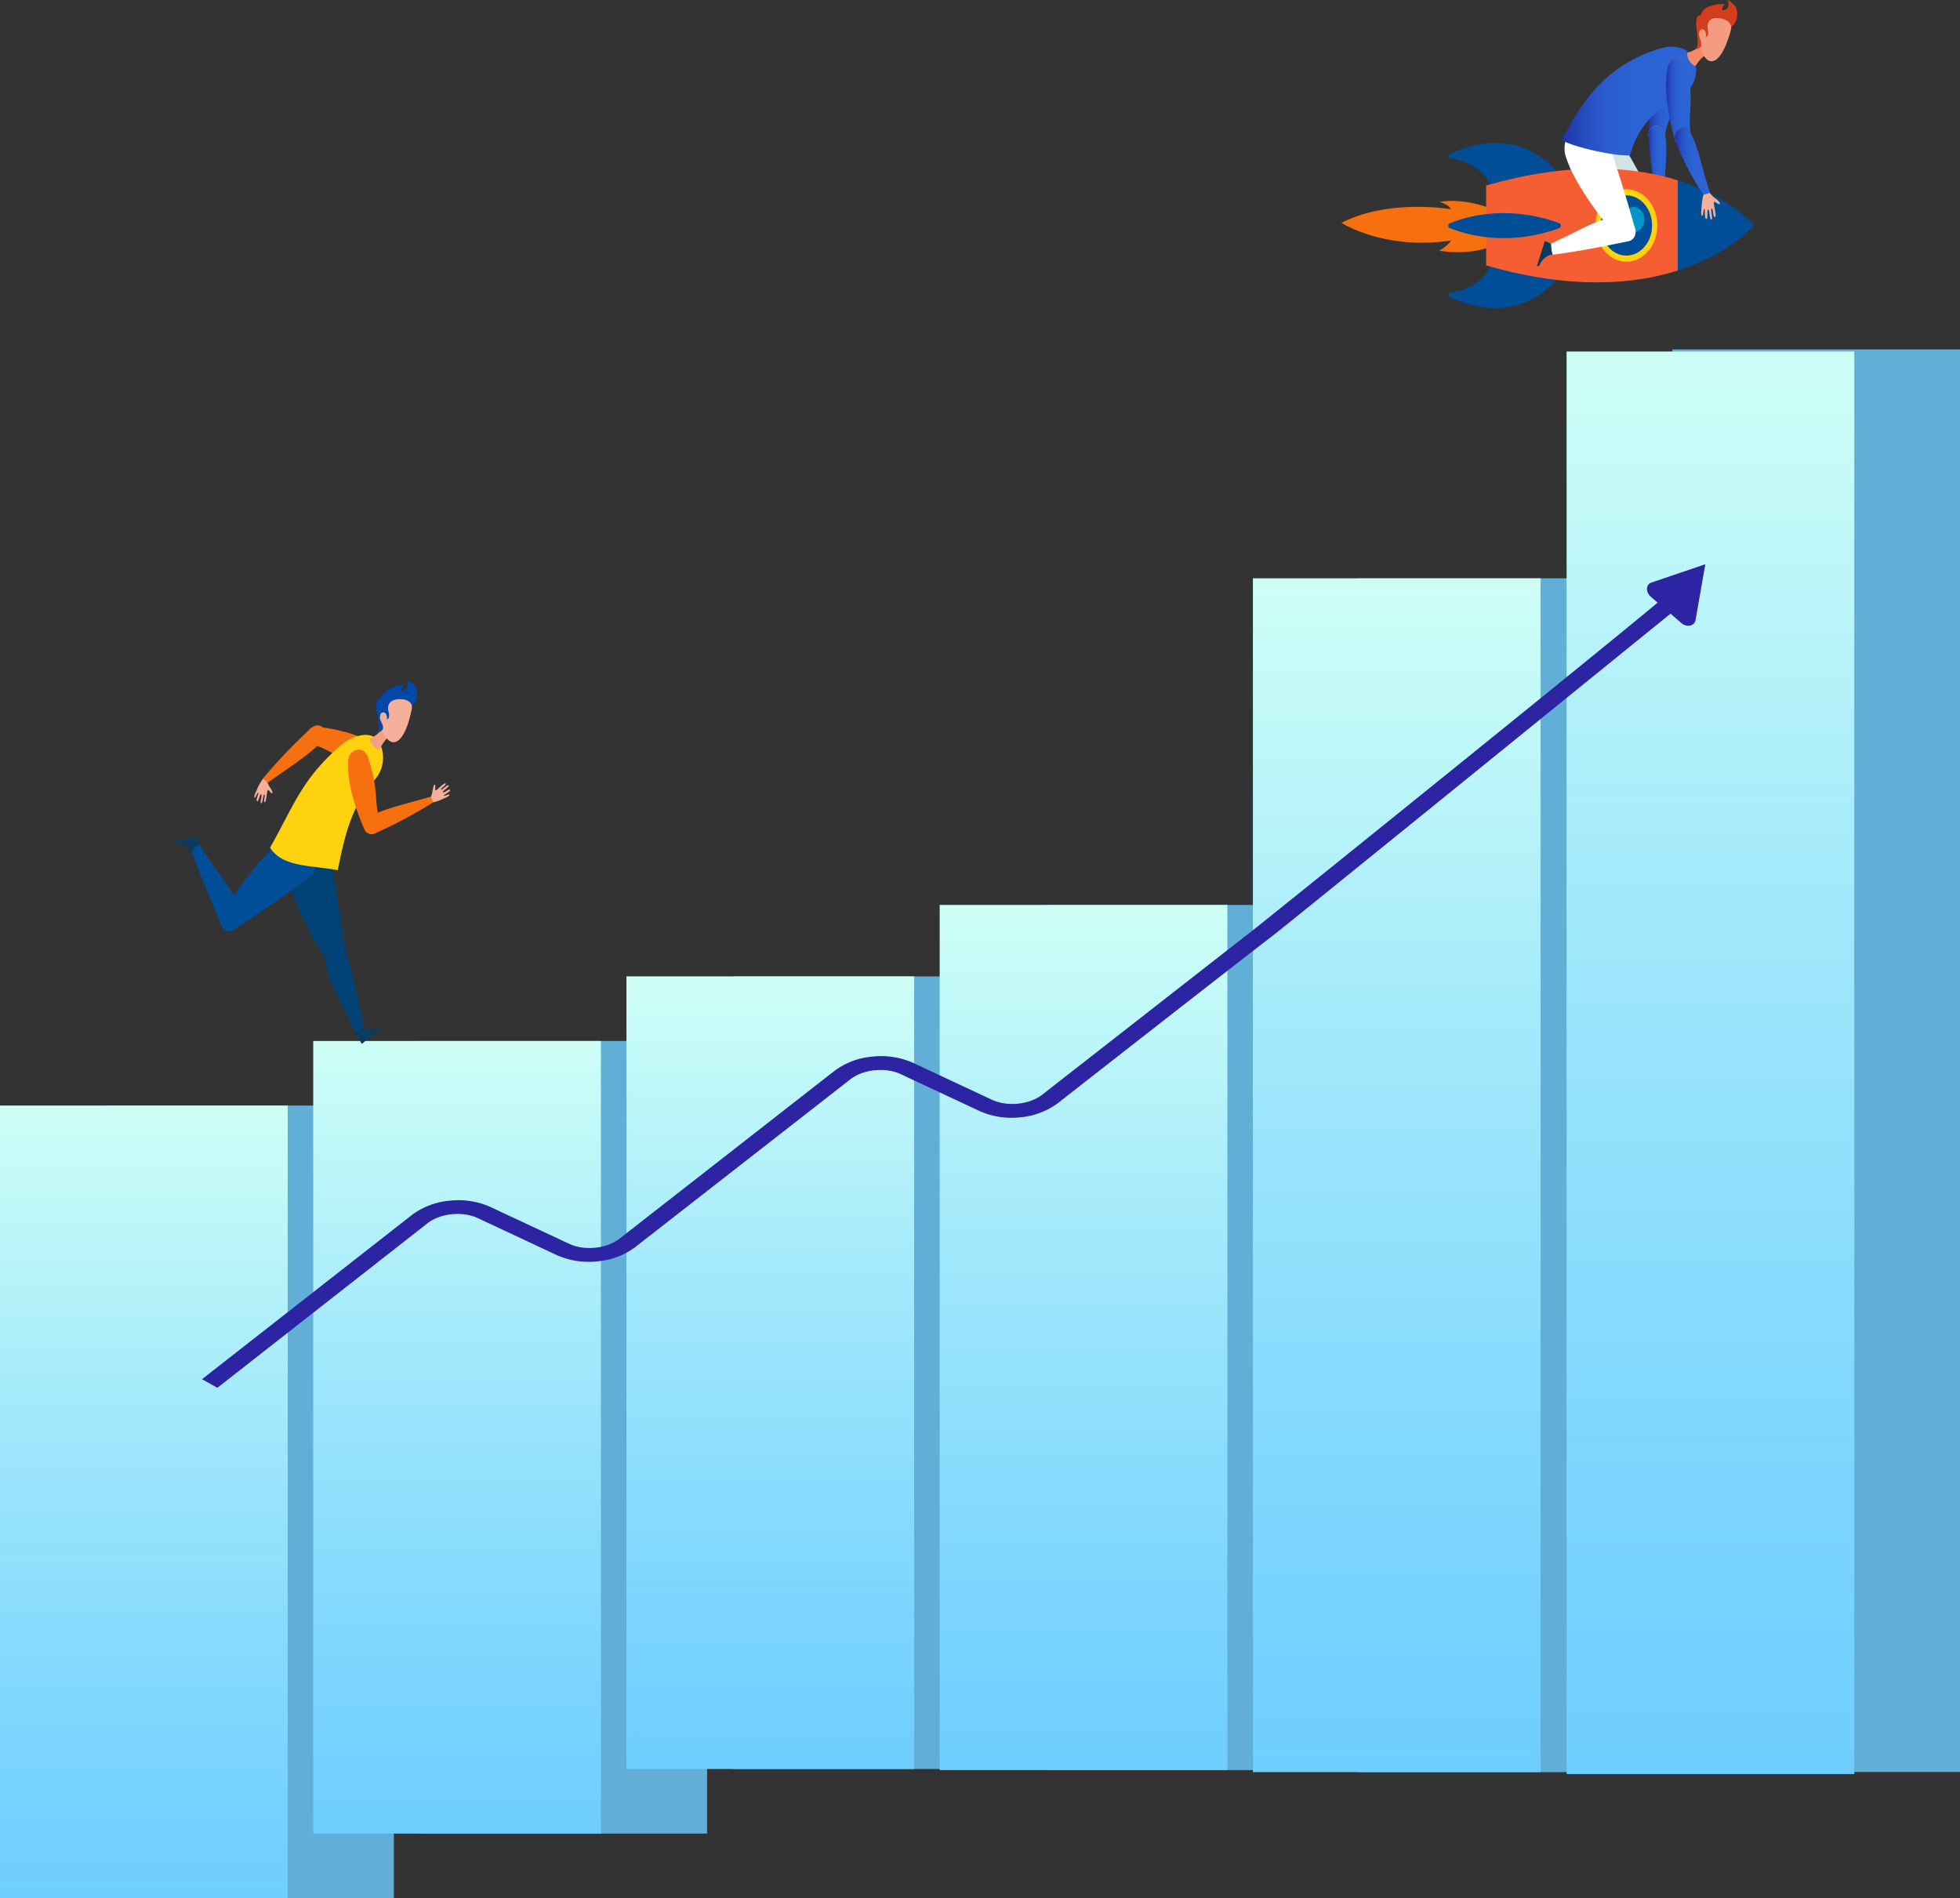
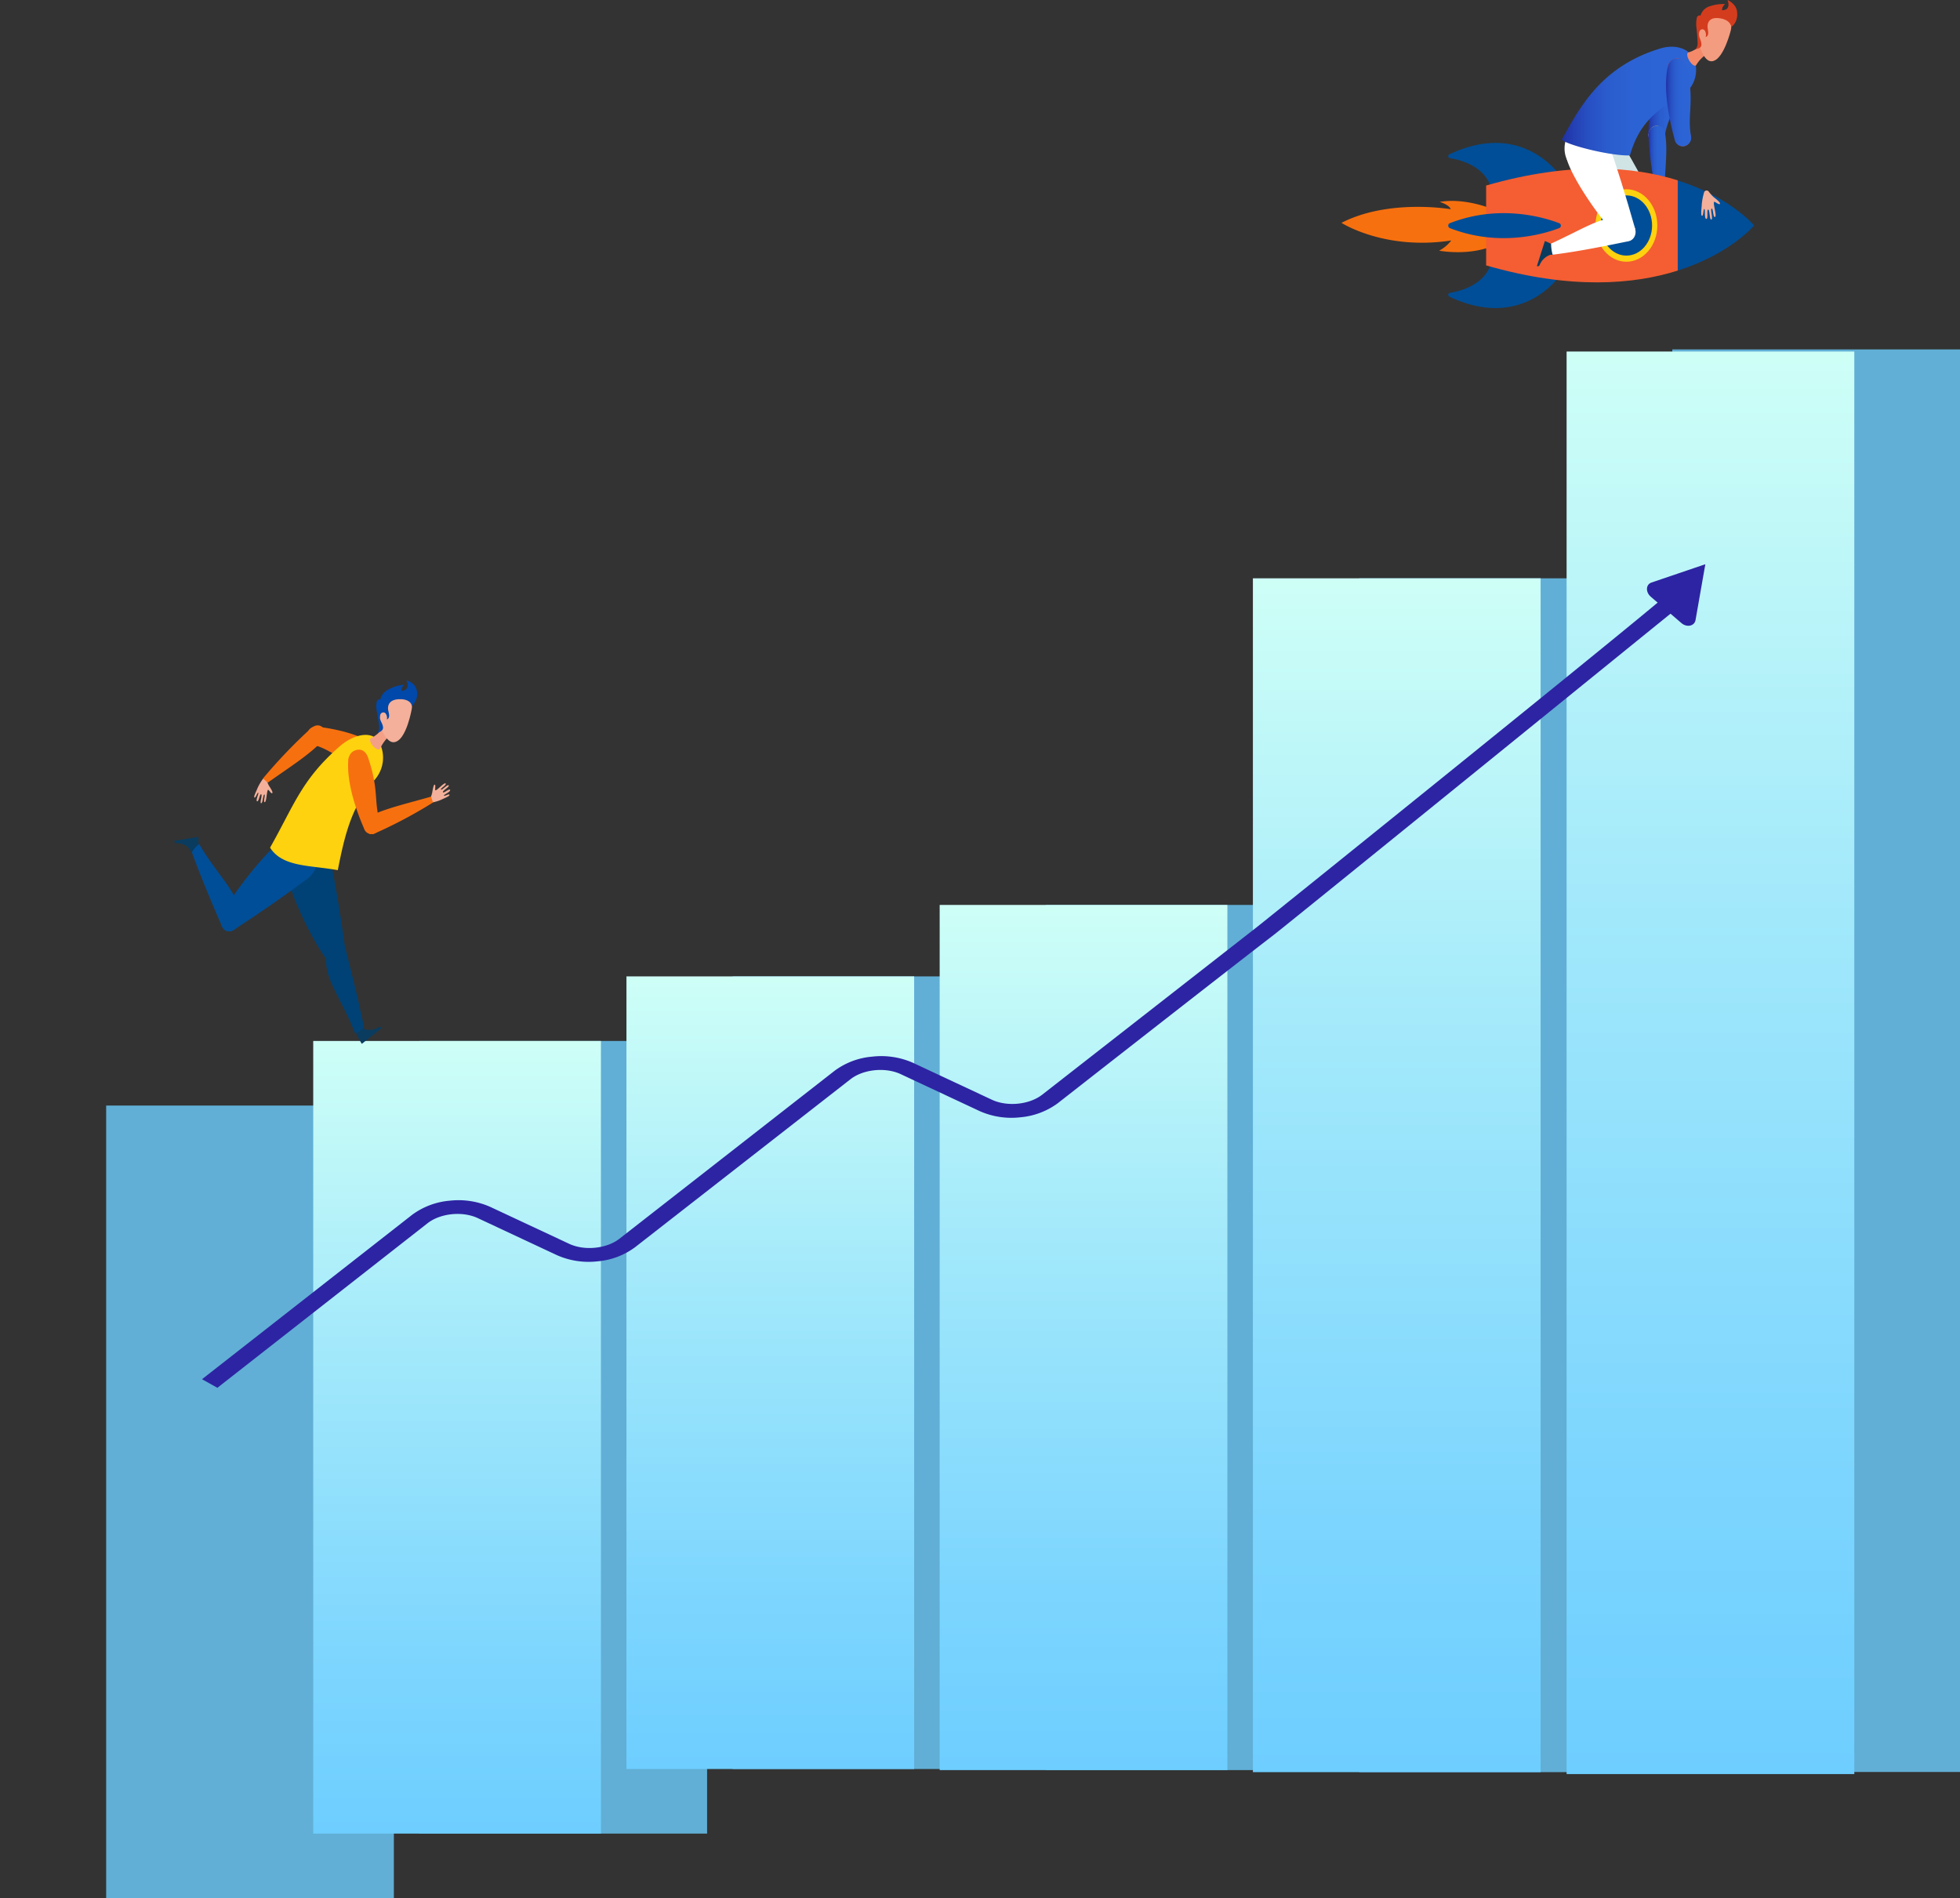
<svg xmlns="http://www.w3.org/2000/svg" xmlns:xlink="http://www.w3.org/1999/xlink" viewBox="0 0 576 557.84">
  <rect x="0" y="0" width="576" height="557.84" fill="#333333" stroke="none" />
  <defs>
    <style>.cls-1{fill:#61afd6;}.cls-2{fill:url(#_裼隯澵_胙琅韃炅_47);}.cls-3{fill:url(#_裼隯澵_胙琅韃炅_47-2);}.cls-4{fill:url(#_裼隯澵_胙琅韃炅_47-3);}.cls-5{fill:url(#_裼隯澵_胙琅韃炅_47-4);}.cls-6{fill:url(#_裼隯澵_胙琅韃炅_47-5);}.cls-7{fill:url(#_裼隯澵_胙琅韃炅_47-6);}.cls-8{fill:#2d24a3;}.cls-9{fill:#d43c1e;}.cls-10{fill:url(#linear-gradient);}.cls-11{fill:#fdd247;}.cls-12{fill:url(#linear-gradient-2);}.cls-13{fill:#d0e4e6;}.cls-14{fill:#004e97;}.cls-15{fill:#f7700f;}.cls-16{fill:#f45e32;}.cls-17{fill:#fed20f;}.cls-18{fill:#0396c8;}.cls-19{fill:#0a3c5f;}.cls-20{fill:#fff;}.cls-21{fill:url(#linear-gradient-3);}.cls-22{fill:#df4223;}.cls-23{fill:url(#linear-gradient-4);}.cls-24{fill:#f4b09a;}.cls-25{fill:url(#linear-gradient-5);}.cls-26{fill:#f48a69;}.cls-27{fill:#f49c7f;}.cls-28{fill:#004275;}.cls-29{fill:#f4a086;}.cls-30{fill:#0048a9;}</style>
    <linearGradient id="_裼隯澵_胙琅韃炅_47" x1="42.28" y1="324.91" x2="42.28" y2="557.84" gradientUnits="userSpaceOnUse">
      <stop offset="0" stop-color="#cefff7" />
      <stop offset="0.4" stop-color="#a1e8fb" />
      <stop offset="0.79" stop-color="#7cd5fe" />
      <stop offset="1" stop-color="#6eceff" />
    </linearGradient>
    <linearGradient id="_裼隯澵_胙琅韃炅_47-2" x1="134.33" y1="305.93" x2="134.33" y2="538.87" xlink:href="#_裼隯澵_胙琅韃炅_47" />
    <linearGradient id="_裼隯澵_胙琅韃炅_47-3" x1="226.38" y1="286.95" x2="226.38" y2="519.89" xlink:href="#_裼隯澵_胙琅韃炅_47" />
    <linearGradient id="_裼隯澵_胙琅韃炅_47-4" x1="318.42" y1="265.95" x2="318.42" y2="520.21" xlink:href="#_裼隯澵_胙琅韃炅_47" />
    <linearGradient id="_裼隯澵_胙琅韃炅_47-5" x1="410.47" y1="169.96" x2="410.47" y2="520.81" xlink:href="#_裼隯澵_胙琅韃炅_47" />
    <linearGradient id="_裼隯澵_胙琅韃炅_47-6" x1="502.67" y1="103.31" x2="502.67" y2="521.38" xlink:href="#_裼隯澵_胙琅韃炅_47" />
    <linearGradient id="linear-gradient" x1="484.37" y1="29.68" x2="494.58" y2="29.68" gradientUnits="userSpaceOnUse">
      <stop offset="0" stop-color="#2030a5" />
      <stop offset="0.07" stop-color="#233db1" />
      <stop offset="0.19" stop-color="#274fc2" />
      <stop offset="0.34" stop-color="#2a5ccd" />
      <stop offset="0.55" stop-color="#2c63d4" />
      <stop offset="1" stop-color="#2c65d6" />
    </linearGradient>
    <linearGradient id="linear-gradient-2" x1="484.46" y1="47.53" x2="489.69" y2="47.53" xlink:href="#linear-gradient" />
    <linearGradient id="linear-gradient-3" x1="459" y1="29.69" x2="498.48" y2="29.69" xlink:href="#linear-gradient" />
    <linearGradient id="linear-gradient-4" x1="489.62" y1="30.09" x2="497.04" y2="30.09" xlink:href="#linear-gradient" />
    <linearGradient id="linear-gradient-5" x1="492.18" y1="47.41" x2="502.56" y2="47.41" xlink:href="#linear-gradient" />
  </defs>
  <title>kasoku-image</title>
  <g id="レイヤー_2" data-name="レイヤー 2">
    <g id="レイヤー_4" data-name="レイヤー 4">
      <rect class="cls-1" x="31.2" y="324.91" width="84.55" height="232.94" />
      <rect class="cls-1" x="123.25" y="305.93" width="84.55" height="232.94" />
      <rect class="cls-1" x="215.3" y="286.95" width="84.55" height="232.94" />
      <rect class="cls-1" x="307.35" y="265.95" width="84.55" height="254.26" />
      <rect class="cls-1" x="399.4" y="169.96" width="84.55" height="350.85" />
      <rect class="cls-1" x="491.45" y="102.69" width="84.55" height="418.07" />
-       <rect class="cls-2" y="324.91" width="84.55" height="232.94" />
      <rect class="cls-3" x="92.05" y="305.93" width="84.55" height="232.94" />
      <rect class="cls-4" x="184.1" y="286.95" width="84.55" height="232.94" />
      <rect class="cls-5" x="276.15" y="265.95" width="84.55" height="254.26" />
      <rect class="cls-6" x="368.2" y="169.96" width="84.55" height="350.85" />
      <rect class="cls-7" x="460.39" y="103.31" width="84.55" height="418.07" />
      <path class="cls-8" d="M491.59,179.83c-.64.48-112.69,91.41-117.23,94.9-14.87,11.43-63.52,49.51-63.52,49.51a21.75,21.75,0,0,1-11,4.12,23,23,0,0,1-11.89-1.8l-23.24-10.88c-4.51-2.11-11-1.45-14.78,1.5L186.6,366.57a21.57,21.57,0,0,1-11,4.12,23,23,0,0,1-11.9-1.8L140.44,358c-4.52-2.12-11-1.46-14.8,1.5L63.88,407.86l-4.51-2.53L121.14,357a21.67,21.67,0,0,1,11-4.13,23.07,23.07,0,0,1,11.9,1.8l23.23,10.87c4.51,2.11,11,1.45,14.78-1.5l63.27-49.39a21.61,21.61,0,0,1,11.05-4.12,23,23,0,0,1,11.9,1.8l23.23,10.87c4.52,2.11,11,1.46,14.79-1.49l63.27-49.4c2.85-2.23,118.89-95.63,121.5-98.59" />
      <ellipse class="cls-9" cx="491.64" cy="20.27" rx="2.82" ry="3.18" />
      <ellipse class="cls-9" cx="486.82" cy="39.64" rx="2.36" ry="2.66" />
      <path class="cls-10" d="M489,19c.8-1.46,1.9-2.25,3.4-1.77,1.78.57,2.35,2.25,2.12,4-1.4,10.87-4.43,12.56-5.38,19.35-.17,1.25-1.55,2.09-3.22,1.55a2.71,2.71,0,0,1-1.55-2.9C485.16,25.89,488.23,20.39,489,19Z" />
      <ellipse class="cls-11" cx="486.82" cy="39.64" rx="2.36" ry="2.66" />
      <path class="cls-12" d="M487.09,57.88a89.88,89.88,0,0,1-2.63-18.1,2.53,2.53,0,0,1,2.23-2.8c1.29-.08,2.3.32,2.63,2.19.94,5.42-.21,10.87-.19,18.91Z" />
      <ellipse class="cls-13" cx="470.82" cy="45.29" rx="6.5" ry="7.32" />
      <path class="cls-13" d="M476.09,41c4.79,8.13,8.36,14.68,13.11,24l-3.91,4c-6.69-4-17.17-14.25-19.59-19.1Z" />
      <path class="cls-14" d="M459.38,79.71s-10.91,18.13-33.44,7.47a.59.59,0,0,1,.14-1.11c3.56-.58,10.94-2.63,12.4-9.72Z" />
-       <path class="cls-14" d="M459.38,52.83s-10.91-18.13-33.44-7.47a.59.59,0,0,0,.14,1.11c3.56.58,10.94,2.64,12.4,9.72Z" />
+       <path class="cls-14" d="M459.38,52.83s-10.91-18.13-33.44-7.47a.59.59,0,0,0,.14,1.11c3.56.58,10.94,2.64,12.4,9.72" />
      <path class="cls-14" d="M493.05,79.52c-1.61,0-2.16-11.36-1.66-19.2.26-4.13.81-7.29,1.66-7.29,15.3,4.84,22.29,13,22.44,13.24h0S508.53,74.62,493.05,79.52Z" />
      <path class="cls-15" d="M439.52,61.82s-8.34-3.83-16.44-2.49c0,0,2.84.83,3.26,2.16,0,0-18.18-3.16-32.11,4,0,0,12.65,8.19,32.26,5.18a10.77,10.77,0,0,1-3.56,3s9.53,1.84,17.06-2Z" />
      <path class="cls-16" d="M436.74,78V54.52C461.83,47.31,480.32,49,493.05,53V79.52C480.32,83.55,461.83,85.24,436.74,78Z" />
      <path class="cls-14" d="M458.32,67c-4.49,1.73-17.73,5.75-32.34,0a.81.81,0,0,1,0-1.37c14.61-5.75,27.85-1.73,32.34,0A.8.8,0,0,1,458.32,67Z" />
      <ellipse class="cls-17" cx="477.96" cy="66.27" rx="9.09" ry="10.65" />
      <ellipse class="cls-14" cx="477.96" cy="66.27" rx="7.55" ry="8.85" />
-       <ellipse class="cls-18" cx="480.08" cy="64.53" rx="3.16" ry="3.71" />
      <path class="cls-19" d="M454,70.84l-2.35,7.38.12,0a.54.54,0,0,0,.68-.29,5.26,5.26,0,0,1,3.6-3.18l.21,0a1.39,1.39,0,0,0,.91-.93,1.56,1.56,0,0,0-.61-1.79l-.2-.1C455.58,71.54,454.55,71,454,70.84Z" />
      <path class="cls-19" d="M456.4,72h0a1.28,1.28,0,0,0-1.66.9,1.52,1.52,0,0,0,.79,1.88,1.08,1.08,0,0,0,.56.08l.21,0a1.39,1.39,0,0,0,.91-.93,1.56,1.56,0,0,0-.61-1.79A.76.76,0,0,0,456.4,72Z" />
      <ellipse class="cls-20" cx="478.21" cy="68.16" rx="2.46" ry="2.77" />
      <path class="cls-20" d="M456.28,74.85a12.76,12.76,0,0,1-.45-3.26c10.95-5,16.59-9.33,22.32-6.82l.37,6.14C473.14,72,464.45,73.85,456.28,74.85Z" />
      <ellipse class="cls-20" cx="466.28" cy="43.62" rx="6.5" ry="7.32" />
      <path class="cls-20" d="M472.24,40.69c3.15,9.09,5.39,16.35,8.29,26.54L476,70.16c-5.78-5.53-14.09-18-15.54-23.35Z" />
      <path class="cls-21" d="M459,41c1,1.48,14.1,4.86,20,4.68,2.24-7.76,6-12.49,14.86-17.36a8.82,8.82,0,0,0,4.09-10.66c-1.2-3.15-5.32-4.84-10-3.42C470.68,19.47,464.4,31.27,459,41Z" />
      <ellipse class="cls-22" cx="492.87" cy="20.33" rx="2.82" ry="3.18" />
      <ellipse class="cls-22" cx="494.53" cy="40.35" rx="2.36" ry="2.66" />
      <path class="cls-23" d="M490,20.19c.29-1.68,1.07-2.88,2.62-3,1.84-.18,2.91,1.16,3.25,2.87,2.15,10.71-.14,13.52,1.13,20.23A2.53,2.53,0,0,1,494.49,43a2.47,2.47,0,0,1-2.37-2.09C488.62,28.18,489.73,21.81,490,20.19Z" />
      <path class="cls-24" d="M505.44,59.92c-.22.41-1.51-.76-1.69-.6-.42.39.87,4.14.26,4.44s-.52-2.63-1-2.45.5,3-.08,3.21-.44-2.92-.94-2.93.09,2.78-.55,2.75-.24-2.89-.58-2.92-.22,2.07-.67,2-.15-2-.08-3.35a17,17,0,0,1,.65-3.39.78.78,0,0,1,1.46-.29,11.8,11.8,0,0,0,1.35,1.51C505.12,59.1,505.59,59.64,505.44,59.92Z" />
-       <ellipse class="cls-22" cx="494.53" cy="40.35" rx="2.36" ry="2.66" />
-       <path class="cls-25" d="M500.59,57.27a83.71,83.71,0,0,1-8.21-15.83,2.76,2.76,0,0,1,1.19-3.51c1.18-.6,2.25-.64,3.15,1,2.6,4.67,3.26,10.23,5.84,17.73Z" />
      <path class="cls-26" d="M496.07,15.44a8.93,8.93,0,0,0,3.71-2.1,1.39,1.39,0,0,1,2.13.31h0a1.8,1.8,0,0,1-.48,2.35,9.87,9.87,0,0,0-3,3.2C497.4,19.94,495.11,16.24,496.07,15.44Z" />
      <path class="cls-27" d="M508.65,8.89c-.73,2.86-3,9.72-6.1,9.07-2.16-.44-3.88-5.79-3.36-8.09s.28-6.35,5.41-5.41C508.74,5.22,509.06,7.32,508.65,8.89Z" />
      <path class="cls-9" d="M499.75,4.58a4,4,0,0,1,2.89-2.79A12,12,0,0,1,507,1.2,2.18,2.18,0,0,0,506.07,3c2.88,0,1.61-3,1.61-3s2.49,1.06,2.79,3.34c.44,3.31-1.69,4.58-1.69,4.58s-.11-2.18-3.64-2.58-3.38,2.34-3.31,2.82c.05.33.1.7.15,1.12.17,1.48-.73,1.6-.73,1.6A2.31,2.31,0,0,0,501,9c-.42-.6-1.5-.59-1.67.69s.62,2,.68,3.34-1.67,1.37-1.67,1.37a2.56,2.56,0,0,0,.54-1.87c0-1.32-.17-2.95-.35-4.53a8.42,8.42,0,0,1,.12-2.69A.84.84,0,0,1,499.75,4.58Z" />
      <path class="cls-19" d="M106.34,306.77l5.83-4.64-.08-.12a.51.51,0,0,0-.7-.17,4.79,4.79,0,0,1-4.6.44l-.2-.09a1.23,1.23,0,0,0-1.22.22,1.57,1.57,0,0,0-.46,1.84l.1.2C105.45,305.26,106,306.29,106.34,306.77Z" />
      <path class="cls-19" d="M105,304.43v0a1.22,1.22,0,0,0,1.82.26,1.58,1.58,0,0,0,.37-2,1.3,1.3,0,0,0-.41-.4l-.2-.09a1.23,1.23,0,0,0-1.22.22,1.57,1.57,0,0,0-.46,1.84A1.51,1.51,0,0,0,105,304.43Z" />
      <path class="cls-19" d="M58.25,245.93l-7,1.2v.15a.54.54,0,0,0,.52.52,4.62,4.62,0,0,1,4.12,2l.12.19a1.2,1.2,0,0,0,1.14.44A1.52,1.52,0,0,0,58.38,249v-.24C58.36,247.77,58.32,246.54,58.25,245.93Z" />
      <path class="cls-19" d="M58.38,248.75v0a1.26,1.26,0,0,0-1.44-1.18,1.54,1.54,0,0,0-1.19,1.66,1.32,1.32,0,0,0,.18.57l.12.19a1.2,1.2,0,0,0,1.14.44A1.52,1.52,0,0,0,58.38,249,.81.81,0,0,0,58.38,248.75Z" />
      <ellipse class="cls-28" cx="99.07" cy="279.63" rx="2.74" ry="2.45" transform="translate(-197.29 293.15) rotate(-73.1)" />
      <path class="cls-28" d="M107,302a13.92,13.92,0,0,1-2.63,1.77c-4-10.54-9.89-16.93-8.27-23.56l5.42-1.4C103,284.53,105.21,293.31,107,302Z" />
      <ellipse class="cls-28" cx="90.77" cy="254.82" rx="7.24" ry="6.48" transform="translate(-179.43 267.6) rotate(-73.1)" />
      <path class="cls-28" d="M97.11,252.62c1.83,9.21,3,16.53,4.43,26.78L97,283.31c-5-6-11.83-20.69-12.51-26Z" />
      <ellipse class="cls-14" cx="67.51" cy="270.99" rx="2.74" ry="2.45" transform="translate(-211.41 256.82) rotate(-73.1)" />
      <path class="cls-14" d="M56.38,250.47a8.26,8.26,0,0,1,2.16-2.42c5.54,9.6,12.52,15.05,11.87,21.82l-5.19,2.31C62.9,266.89,59.39,258.69,56.38,250.47Z" />
      <ellipse class="cls-14" cx="67.51" cy="270.99" rx="2.74" ry="2.45" transform="translate(-211.41 256.82) rotate(-73.1)" />
      <ellipse class="cls-14" cx="86.88" cy="252.39" rx="7.24" ry="6.48" transform="translate(-179.86 262.16) rotate(-73.1)" />
      <path class="cls-14" d="M90.56,258.07c-7.42,5.54-13.38,9.67-21.81,15.19l-4.19-3.36c3.8-7.5,14-20.2,18.44-23Z" />
      <ellipse class="cls-15" cx="109.48" cy="222.26" rx="3.14" ry="2.81" transform="translate(-135.01 262.4) rotate(-73.1)" />
      <ellipse class="cls-15" cx="92.57" cy="216.22" rx="2.63" ry="2.35" transform="matrix(0.29, -0.96, 0.96, 0.29, -141.22, 241.95)" />
      <path class="cls-15" d="M110.89,219.41a3.16,3.16,0,0,1,1.22,3.83,3.1,3.1,0,0,1-3.77,2.18c-9.52-2-10.9-5.33-16.83-6.66-1.1-.24-1.7-1.8-1.05-3.62a2.53,2.53,0,0,1,2.74-1.59C105,215,109.72,218.5,110.89,219.41Z" />
      <path class="cls-24" d="M80,233.1c-.29.27-1-1-1.2-1-.45.19-.43,3.57-1,3.64s.3-2.26-.11-2.24-.42,2.56-.94,2.56.44-2.47,0-2.63-.69,2.27-1.2,2.06.6-2.39.33-2.51-.74,1.6-1.09,1.41.42-1.6.86-2.71a14.94,14.94,0,0,1,1.45-2.54.67.67,0,0,1,1.27.18,9.88,9.88,0,0,0,.67,1.6C80,232.35,80.2,232.92,80,233.1Z" />
      <ellipse class="cls-15" cx="92.57" cy="216.22" rx="2.63" ry="2.35" transform="translate(-141.22 241.95) rotate(-73.1)" />
      <path class="cls-15" d="M77.28,228.79a151.71,151.71,0,0,1,14-14.65,2.17,2.17,0,0,1,3.29.51,2.58,2.58,0,0,1-.35,3.61c-3.7,3.81-9.34,7.34-15.53,11.75Z" />
      <path class="cls-17" d="M111.58,218.38h0A9.79,9.79,0,0,1,110,229.29c-6.8,7.68-8.81,16.73-10.73,26.44-8.13-1.49-16.24-.84-19.9-6.62,7.15-12.64,9.23-20,20.61-29.9C104.4,215.48,109.79,214.68,111.58,218.38Z" />
      <path class="cls-15" d="M102.33,223.94c0-.16,0-.3,0-.45a3.39,3.39,0,0,1,.4-1.46,2.86,2.86,0,0,1,1.82-1.56c1.81-.56,3,.5,3.58,2.07,3.4,9.85,1.59,13.15,3.65,19.34a2.45,2.45,0,0,1-1.09,2.63,2.51,2.51,0,0,1-.86.48l-.11,0-.13,0a2.22,2.22,0,0,1-2.61-1.51C102,232,102.24,225.55,102.33,223.94Z" />
      <path class="cls-24" d="M127.75,230.6c.37,0,0,1.57.2,1.65.42.19,2.57-2.39,3-2s-1.64,1.49-1.35,1.79,1.9-1.63,2.26-1.23-1.87,1.54-1.7,2,1.91-1.2,2.12-.65-1.93,1.36-1.82,1.66,1.52-.65,1.63-.24-1.3.9-2.3,1.4a12.1,12.1,0,0,1-2.6.82c-.62.21-1-.54-.74-1.1a12.75,12.75,0,0,0,.56-1.73C127.3,231.2,127.5,230.59,127.75,230.6Z" />
      <ellipse class="cls-15" cx="109.35" cy="242.49" rx="2.63" ry="2.35" transform="translate(-154.45 276.64) rotate(-73.1)" />
      <path class="cls-15" d="M127.26,235.84A138.34,138.34,0,0,1,110,245a2.19,2.19,0,0,1-2.9-1.68,2.62,2.62,0,0,1,1.41-3.36c4.56-2.35,11.12-3.81,18.16-5.84Z" />
      <path class="cls-29" d="M108.91,217a10.13,10.13,0,0,0,3.45-2.8,1.42,1.42,0,0,1,2.15-.15h0a1.77,1.77,0,0,1-.2,2.35,11.1,11.1,0,0,0-2.64,3.71C110.77,221,108.05,217.93,108.91,217Z" />
      <path class="cls-24" d="M121,208.4c-.54,2.88-2.3,9.88-5.5,9.73-2.2-.11-4.3-5-3.93-7.34s-.15-6.21,5.07-6.07C120.85,204.83,121.31,206.81,121,208.4Z" />
      <path class="cls-30" d="M111.78,205.57c.16-.87.67-2.1,2.72-3.14a12.84,12.84,0,0,1,4.29-1.23,2.29,2.29,0,0,0-.78,1.86c2.9-.39,1.42-3.13,1.42-3.13s2.57.65,3,2.81a4.68,4.68,0,0,1-1.38,4.7s-.26-2.1-3.83-1.95-3.24,2.78-3.13,3.24.14.66.22,1.06c.27,1.41-.62,1.66-.62,1.66a2.12,2.12,0,0,0-.41-1.81c-.47-.52-1.55-.34-1.63.93s.76,1.85.91,3.13-1.59,1.59-1.59,1.59a2.68,2.68,0,0,0,.43-1.91c-.12-1.27-.38-2.83-.67-4.33a7.67,7.67,0,0,1-.06-2.63A.92.92,0,0,1,111.78,205.57Z" />
      <path class="cls-8" d="M494.14,183.12l-9-7.74c-1.59-1.36-1.49-3.61.19-4.18l15.83-5.38h0l-2.89,16.46C497.93,184,495.73,184.48,494.14,183.12Z" />
    </g>
  </g>
</svg>